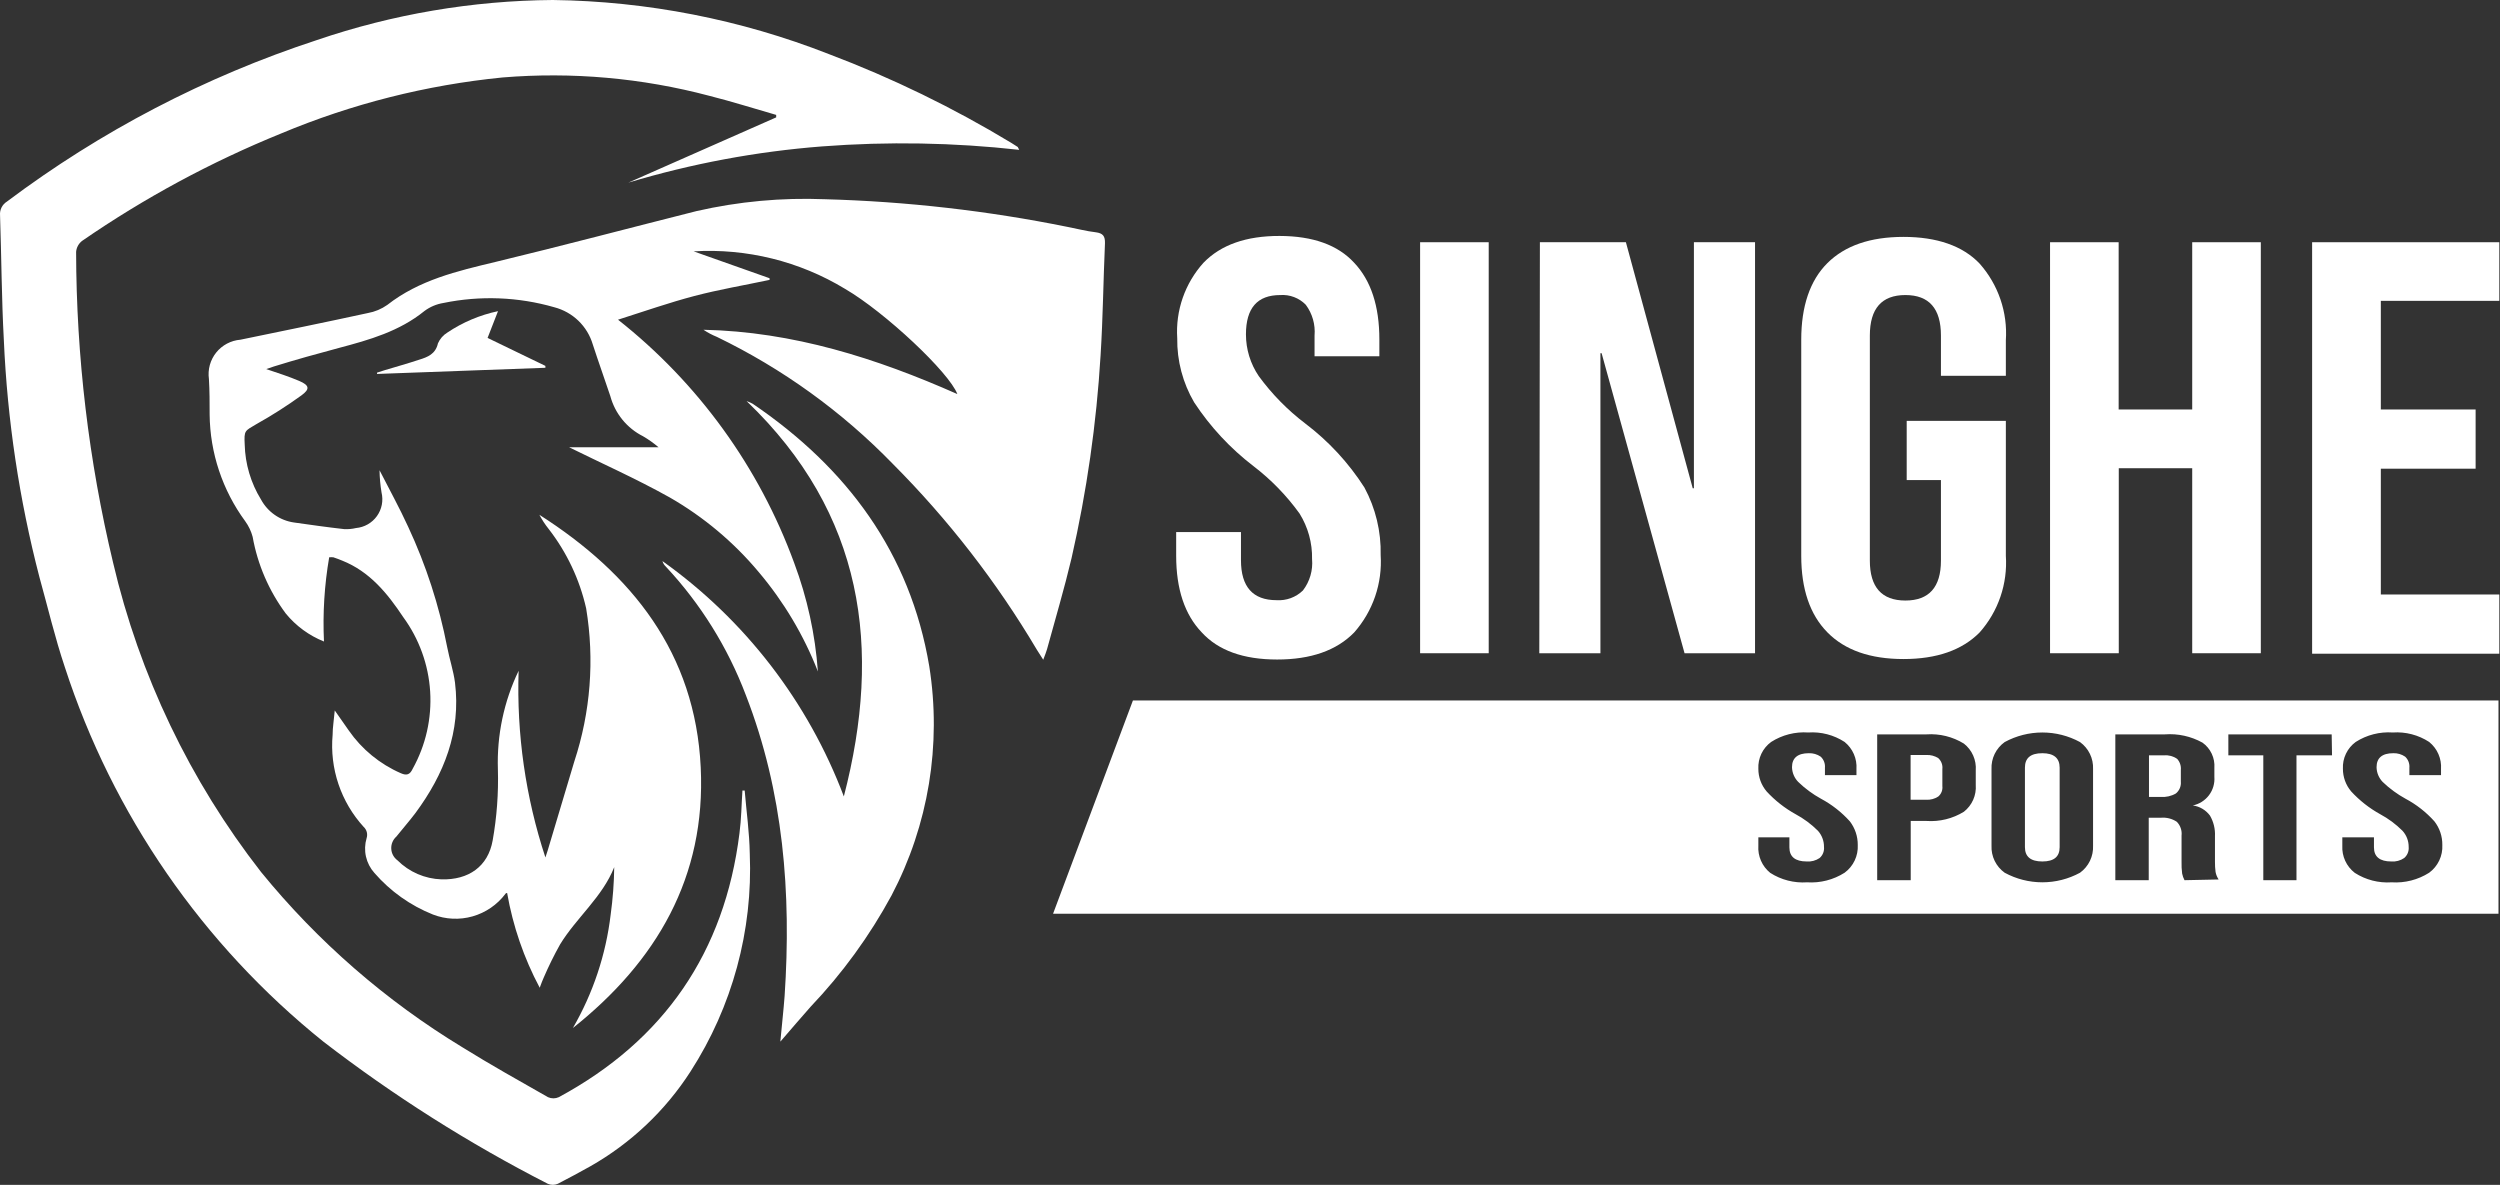
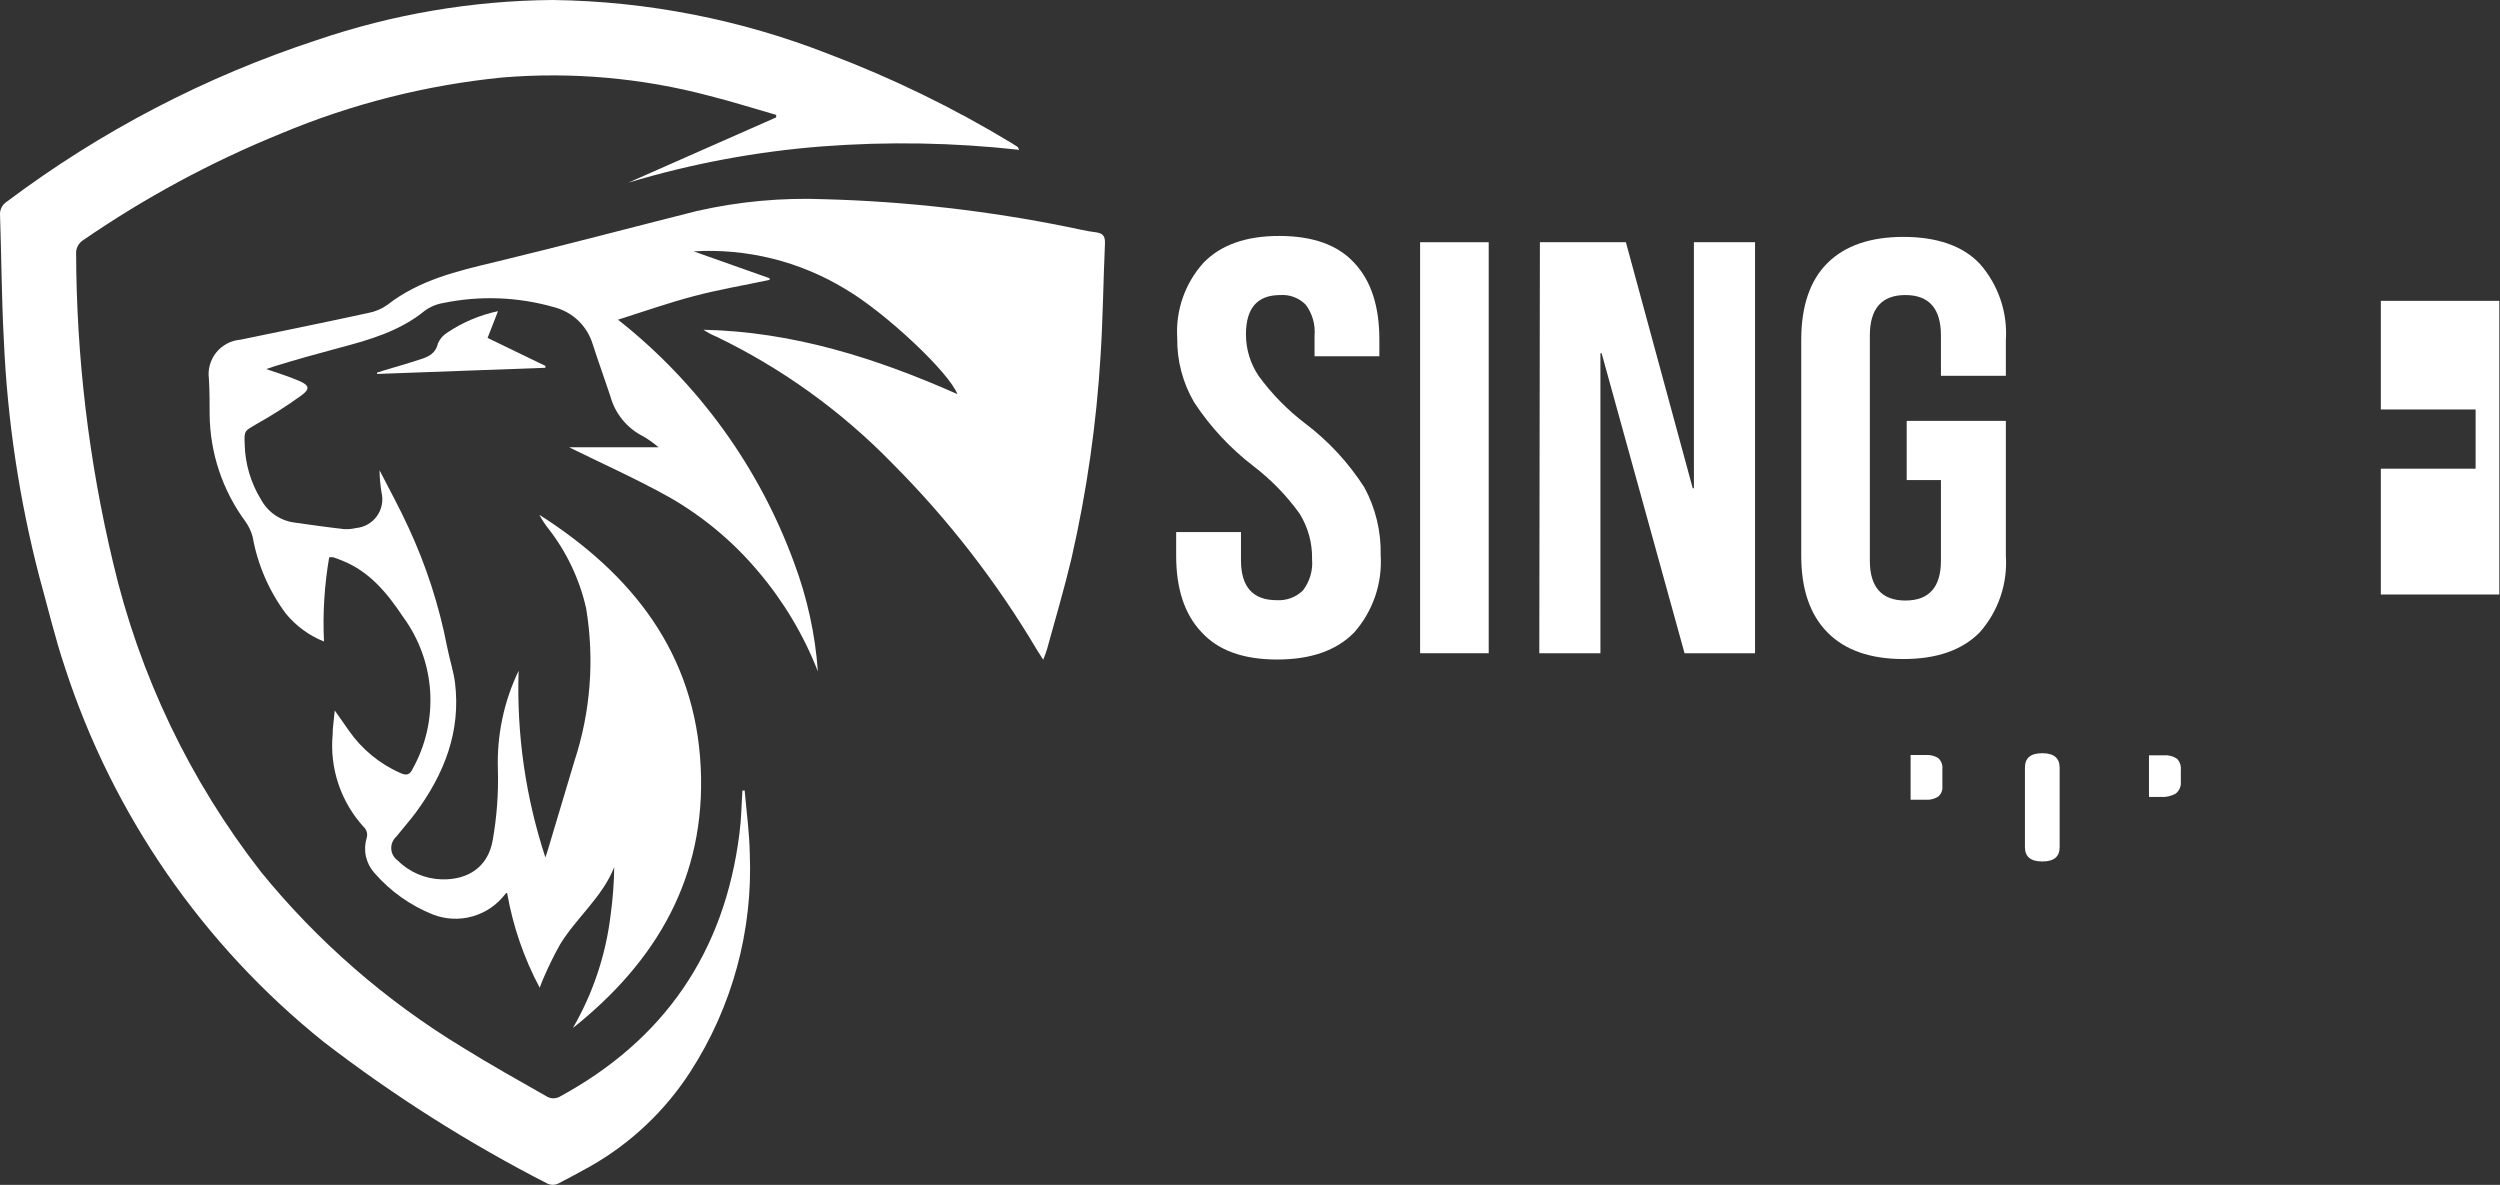
<svg xmlns="http://www.w3.org/2000/svg" width="211" height="100" viewBox="0 0 211 100" fill="none">
  <rect x="0" y="0" width="211" height="100" fill="#333333" stroke="none" />
  <path d="M22.473 31.151C23.473 31.491 24.363 31.77 25.253 32.15C26.143 32.53 26.153 32.85 25.443 33.37C24.228 34.249 22.962 35.057 21.653 35.789C20.653 36.379 20.593 36.319 20.653 37.509C20.692 39.156 21.169 40.764 22.033 42.167C22.313 42.682 22.709 43.124 23.19 43.459C23.671 43.794 24.223 44.013 24.803 44.097C26.213 44.297 27.623 44.497 29.043 44.657C29.378 44.675 29.715 44.645 30.043 44.567C30.392 44.536 30.731 44.431 31.036 44.257C31.341 44.084 31.605 43.847 31.81 43.562C32.015 43.277 32.156 42.952 32.224 42.608C32.292 42.263 32.284 41.909 32.202 41.568C32.099 40.946 32.042 40.318 32.032 39.688C32.842 41.278 33.712 42.847 34.452 44.467C35.96 47.702 37.065 51.11 37.742 54.614C37.932 55.613 38.272 56.613 38.402 57.613C38.912 61.762 37.482 65.341 35.072 68.609C34.562 69.289 33.992 69.929 33.452 70.609C33.309 70.736 33.196 70.894 33.122 71.071C33.047 71.248 33.013 71.439 33.022 71.63C33.03 71.822 33.081 72.009 33.172 72.178C33.262 72.347 33.388 72.494 33.542 72.608C34.533 73.598 35.863 74.173 37.262 74.218C39.532 74.278 41.192 73.148 41.582 70.929C41.933 68.95 42.08 66.94 42.022 64.931C41.927 62.058 42.527 59.204 43.772 56.613C43.594 61.957 44.359 67.29 46.032 72.368C46.132 72.058 46.182 71.928 46.222 71.789C46.972 69.279 47.712 66.79 48.471 64.271C49.844 60.106 50.187 55.671 49.471 51.345C48.919 48.904 47.837 46.614 46.302 44.637C46.005 44.265 45.744 43.867 45.522 43.447C53.351 48.446 58.681 55.123 59.141 64.771C59.591 74.028 55.411 81.146 48.352 86.764C50.055 83.822 51.141 80.563 51.541 77.187C51.723 75.861 51.823 74.526 51.841 73.188C50.841 75.717 48.651 77.447 47.272 79.706C46.764 80.615 46.303 81.549 45.892 82.505C45.782 82.735 45.702 82.975 45.552 83.365C44.218 80.862 43.289 78.162 42.802 75.368C42.802 75.368 42.682 75.368 42.652 75.448C41.961 76.362 40.991 77.027 39.889 77.341C38.786 77.655 37.611 77.601 36.542 77.187C34.639 76.428 32.946 75.225 31.602 73.678C31.249 73.286 31.003 72.81 30.887 72.295C30.771 71.78 30.791 71.244 30.942 70.739C30.996 70.573 31.001 70.396 30.957 70.227C30.912 70.059 30.821 69.907 30.692 69.789C29.741 68.747 29.017 67.518 28.566 66.181C28.115 64.844 27.947 63.427 28.073 62.022C28.073 61.402 28.183 60.782 28.253 59.962C28.733 60.642 29.083 61.162 29.443 61.662C30.544 63.244 32.064 64.49 33.832 65.26C34.332 65.48 34.602 65.38 34.832 64.881C35.936 62.894 36.448 60.633 36.306 58.365C36.164 56.098 35.375 53.918 34.032 52.084C32.702 50.085 31.212 48.246 28.883 47.316C28.633 47.216 28.383 47.116 28.133 47.036C28.016 47.026 27.899 47.026 27.783 47.036C27.379 49.382 27.232 51.766 27.343 54.144C26.087 53.642 24.98 52.83 24.123 51.785C22.701 49.871 21.742 47.653 21.323 45.306C21.196 44.832 20.982 44.384 20.693 43.987C18.776 41.376 17.727 38.229 17.693 34.989C17.693 33.99 17.693 32.99 17.633 31.99C17.578 31.596 17.603 31.194 17.708 30.81C17.814 30.426 17.997 30.067 18.246 29.756C18.495 29.445 18.805 29.189 19.157 29.002C19.509 28.816 19.896 28.703 20.293 28.671C23.873 27.932 27.463 27.202 31.043 26.422C31.637 26.317 32.2 26.081 32.692 25.732C35.382 23.633 38.572 22.883 41.792 22.113C47.471 20.744 53.121 19.244 58.791 17.815C62.34 17.004 65.982 16.668 69.62 16.815C76.508 17.003 83.366 17.786 90.119 19.154C90.909 19.304 91.689 19.514 92.479 19.604C93.089 19.684 93.279 19.924 93.259 20.544C93.119 23.693 93.089 26.842 92.889 29.991C92.543 35.754 91.723 41.478 90.439 47.106C89.829 49.685 89.069 52.234 88.369 54.794C88.299 55.054 88.189 55.294 88.049 55.683C87.829 55.334 87.659 55.084 87.509 54.834C84.121 49.122 80.037 43.853 75.35 39.148C71.064 34.736 66.039 31.109 60.501 28.431C60.104 28.271 59.726 28.07 59.371 27.832C66.93 27.992 73.96 30.231 80.8 33.26C80.12 31.451 74.71 26.352 71.31 24.373C67.473 22.049 63.019 20.948 58.541 21.214L64.951 23.483V23.623C62.831 24.073 60.691 24.433 58.601 24.983C56.511 25.532 54.451 26.252 52.161 26.982C58.925 32.317 64.073 39.426 67.03 47.516C68.131 50.457 68.805 53.541 69.03 56.673C67.839 53.617 66.149 50.78 64.031 48.276C61.921 45.754 59.382 43.625 56.531 41.987C53.671 40.388 50.671 39.058 48.032 37.749H55.581C55.173 37.4 54.735 37.089 54.271 36.819C53.598 36.48 53.005 36.003 52.529 35.419C52.054 34.835 51.707 34.157 51.511 33.43C51.031 31.99 50.501 30.521 50.031 29.071C49.806 28.312 49.389 27.624 48.82 27.074C48.25 26.524 47.548 26.131 46.782 25.932C43.737 25.055 40.525 24.931 37.422 25.572C36.846 25.665 36.301 25.894 35.832 26.242C33.712 27.962 31.192 28.681 28.623 29.361C26.783 29.851 24.953 30.361 23.113 30.931L22.473 31.151Z" fill="white" />
  <path d="M62.851 66.72C63.001 68.499 63.251 70.269 63.281 72.049C63.55 78.546 61.804 84.967 58.281 90.433C56.152 93.742 53.252 96.486 49.831 98.431C48.921 98.941 48.011 99.43 47.081 99.91C46.948 99.969 46.803 100 46.657 100C46.51 100 46.365 99.969 46.232 99.91C39.565 96.5 33.225 92.484 27.293 87.914C17.097 79.729 9.514 68.746 5.474 56.313C4.634 53.814 4.034 51.245 3.324 48.696C1.625 42.155 0.619 35.453 0.324 28.701C0.134 25.192 0.124 21.703 0.004 18.165C-0.015 17.938 0.029 17.711 0.132 17.508C0.234 17.305 0.391 17.134 0.584 17.015C8.493 11.073 17.323 6.47 26.723 3.389C33.141 1.197 39.87 0.053 46.652 0C54.626 0.104 62.516 1.648 69.94 4.559C75.294 6.584 80.452 9.094 85.349 12.056L85.899 12.406C85.946 12.483 85.986 12.563 86.019 12.646C80.497 12.031 74.93 11.934 69.39 12.356C63.843 12.786 58.359 13.812 53.031 15.415L65.51 9.907V9.697C63.631 9.157 61.771 8.567 59.871 8.088C54.182 6.579 48.277 6.055 42.412 6.538C35.982 7.176 29.683 8.77 23.723 11.267C17.81 13.67 12.178 16.71 6.924 20.334C6.782 20.445 6.664 20.583 6.578 20.742C6.492 20.9 6.44 21.074 6.424 21.254C6.441 30.089 7.488 38.893 9.544 47.486C11.77 56.99 16.031 65.899 22.033 73.598C26.812 79.465 32.562 84.469 39.032 88.394C41.392 89.863 43.832 91.223 46.252 92.602C46.395 92.667 46.55 92.7 46.707 92.7C46.863 92.7 47.019 92.667 47.161 92.602C56.071 87.794 61.161 80.346 62.411 70.329C62.571 69.129 62.581 67.92 62.661 66.72H62.851Z" fill="white" />
-   <path d="M71.22 67.22C74.47 54.704 72.92 43.347 63.011 33.85C63.19 33.911 63.364 33.988 63.531 34.08C71.46 39.468 76.82 46.636 78.43 56.233C79.48 62.852 78.365 69.633 75.25 75.567C73.396 78.991 71.096 82.155 68.41 84.975C67.6 85.894 66.8 86.824 65.861 87.914C65.99 86.494 66.13 85.284 66.221 84.065C66.8 75.388 66.13 66.86 62.951 58.672C61.427 54.647 59.131 50.959 56.191 47.816C56.057 47.691 55.961 47.532 55.911 47.356C62.871 52.313 68.2 59.227 71.22 67.22Z" fill="white" />
  <path d="M46.031 31.041L31.822 31.561V31.451L32.442 31.251C33.442 30.951 34.442 30.671 35.372 30.361C36.092 30.141 36.762 29.881 36.962 28.981C37.126 28.604 37.401 28.287 37.752 28.072C39.05 27.2 40.502 26.586 42.032 26.262L41.152 28.521L46.031 30.881V31.041Z" fill="white" />
  <path d="M101.428 53.374C99.989 51.875 99.269 49.718 99.269 46.906V44.907H104.738V47.286C104.738 49.525 105.738 50.655 107.738 50.655C108.146 50.682 108.556 50.623 108.94 50.482C109.324 50.341 109.674 50.12 109.968 49.835C110.547 49.079 110.821 48.134 110.738 47.186C110.766 45.827 110.398 44.49 109.678 43.337C108.584 41.821 107.273 40.474 105.788 39.338C103.832 37.838 102.142 36.02 100.788 33.96C99.826 32.318 99.331 30.444 99.359 28.541C99.285 27.386 99.443 26.227 99.824 25.133C100.206 24.039 100.802 23.033 101.578 22.173C103.045 20.661 105.185 19.907 107.998 19.914C110.811 19.921 112.908 20.674 114.288 22.173C115.708 23.673 116.418 25.829 116.418 28.642V30.071H110.948V28.322C111.027 27.394 110.764 26.469 110.208 25.722C109.929 25.437 109.592 25.215 109.219 25.074C108.846 24.932 108.446 24.874 108.048 24.903C106.118 24.903 105.158 26.002 105.158 28.222C105.157 29.476 105.533 30.702 106.238 31.741C107.345 33.256 108.665 34.603 110.158 35.739C112.132 37.232 113.825 39.063 115.158 41.148C116.101 42.896 116.573 44.86 116.528 46.846C116.604 48.03 116.445 49.217 116.061 50.339C115.676 51.461 115.074 52.496 114.288 53.384C112.801 54.904 110.635 55.663 107.788 55.663C104.942 55.663 102.822 54.9 101.428 53.374Z" fill="white" />
  <path d="M119.857 20.444H125.647V55.133H119.857V20.444Z" fill="white" />
  <path d="M129.967 20.444H137.226L142.866 41.208H142.966V20.444H148.125V55.133H142.176L135.176 29.811H135.076V55.133H129.917L129.967 20.444Z" fill="white" />
  <path d="M154.235 53.374C152.755 51.874 152.025 49.715 152.025 46.906V28.671C152.025 25.862 152.755 23.673 154.235 22.203C155.715 20.734 157.845 19.994 160.655 19.994C163.465 19.994 165.655 20.744 167.084 22.253C167.863 23.132 168.458 24.156 168.838 25.266C169.217 26.376 169.372 27.551 169.294 28.721V31.72H163.815V28.321C163.815 26.042 162.815 24.902 160.815 24.902C158.815 24.902 157.815 26.042 157.815 28.321V47.316C157.815 49.555 158.815 50.685 160.815 50.685C162.815 50.685 163.815 49.555 163.815 47.316V40.518H160.925V35.519H169.294V46.906C169.372 48.077 169.217 49.251 168.838 50.361C168.458 51.472 167.863 52.496 167.084 53.374C165.605 54.873 163.461 55.623 160.655 55.623C157.848 55.623 155.709 54.873 154.235 53.374Z" fill="white" />
-   <path d="M173.024 20.444H178.814V34.56H185.023V20.444H190.813V55.133H185.023V39.518H178.824V55.133H173.024V20.444Z" fill="white" />
-   <path d="M195.143 20.444H210.942V25.392H200.942V34.56H208.942V39.558H200.942V50.175H210.942V55.173H195.143V20.444Z" fill="white" />
+   <path d="M195.143 20.444H210.942V25.392H200.942V34.56H208.942V39.558H200.942V50.175H210.942V55.173V20.444Z" fill="white" />
  <path d="M163.585 63.981C163.285 63.796 162.937 63.705 162.585 63.721H161.255V67.5H162.585C162.938 67.517 163.288 67.423 163.585 67.23C163.713 67.123 163.812 66.985 163.873 66.83C163.934 66.674 163.955 66.506 163.935 66.34V64.911C163.955 64.739 163.934 64.565 163.873 64.403C163.812 64.241 163.713 64.097 163.585 63.981Z" fill="white" />
  <path d="M172.374 63.571C171.374 63.571 170.904 63.981 170.904 64.791V71.499C170.904 72.308 171.394 72.708 172.374 72.708C173.354 72.708 173.834 72.308 173.834 71.499V64.791C173.834 63.981 173.344 63.571 172.374 63.571Z" fill="white" />
-   <path d="M95.618 59.122L88.879 77.117H210.872V59.122H95.618ZM155.685 73.658C154.741 74.257 153.631 74.54 152.515 74.468C151.42 74.542 150.329 74.262 149.405 73.668C149.067 73.395 148.8 73.044 148.626 72.645C148.452 72.247 148.376 71.812 148.405 71.379V70.669H151.025V71.519C151.025 72.308 151.515 72.708 152.485 72.708C152.871 72.738 153.255 72.635 153.575 72.418C153.707 72.303 153.81 72.157 153.874 71.993C153.939 71.83 153.963 71.653 153.945 71.479C153.951 70.978 153.769 70.492 153.435 70.119C152.874 69.559 152.234 69.084 151.535 68.71C150.628 68.207 149.808 67.562 149.105 66.8C148.65 66.264 148.402 65.584 148.405 64.881C148.384 64.444 148.472 64.009 148.66 63.615C148.849 63.22 149.132 62.879 149.485 62.621C150.416 62.026 151.513 61.746 152.615 61.822C153.698 61.748 154.776 62.029 155.685 62.621C156.023 62.895 156.291 63.245 156.465 63.644C156.639 64.042 156.714 64.477 156.685 64.911V65.42H154.025V64.791C154.039 64.618 154.015 64.445 153.952 64.284C153.89 64.123 153.792 63.978 153.665 63.861C153.371 63.66 153.021 63.558 152.665 63.571C151.725 63.571 151.245 63.971 151.245 64.751C151.256 65.219 151.446 65.666 151.775 66C152.347 66.552 152.989 67.026 153.685 67.41C154.603 67.9 155.428 68.547 156.125 69.319C156.566 69.892 156.802 70.596 156.795 71.319C156.818 71.77 156.729 72.22 156.535 72.628C156.341 73.037 156.049 73.39 155.685 73.658ZM166.754 66.25C166.786 66.68 166.711 67.111 166.536 67.505C166.362 67.898 166.093 68.244 165.754 68.51C164.808 69.093 163.703 69.366 162.595 69.289H161.265V74.288H158.435V61.981H162.595C163.703 61.905 164.808 62.178 165.754 62.761C166.093 63.027 166.362 63.372 166.536 63.766C166.711 64.16 166.786 64.591 166.754 65.021V66.25ZM176.654 71.379C176.673 71.82 176.583 72.259 176.391 72.657C176.199 73.055 175.911 73.399 175.554 73.658C174.578 74.189 173.485 74.467 172.374 74.467C171.263 74.467 170.17 74.189 169.194 73.658C168.834 73.4 168.544 73.057 168.35 72.659C168.156 72.261 168.065 71.821 168.084 71.379V64.911C168.065 64.468 168.156 64.028 168.35 63.63C168.544 63.232 168.834 62.889 169.194 62.631C170.17 62.1 171.263 61.822 172.374 61.822C173.485 61.822 174.578 62.1 175.554 62.631C175.911 62.891 176.199 63.234 176.391 63.632C176.583 64.03 176.673 64.469 176.654 64.911V71.379ZM184.373 74.288C184.279 74.112 184.212 73.924 184.173 73.728C184.13 73.397 184.114 73.062 184.123 72.728V70.529C184.148 70.317 184.124 70.101 184.055 69.899C183.986 69.697 183.873 69.512 183.723 69.359C183.32 69.091 182.836 68.971 182.353 69.019H181.353V74.288H178.534V61.981H182.713C183.819 61.899 184.924 62.142 185.893 62.681C186.228 62.921 186.496 63.243 186.671 63.616C186.846 63.988 186.922 64.4 186.893 64.811V65.57C186.934 66.124 186.772 66.674 186.437 67.118C186.102 67.561 185.617 67.867 185.073 67.98C185.36 68.019 185.636 68.115 185.886 68.262C186.135 68.41 186.351 68.606 186.523 68.839C186.828 69.366 186.974 69.971 186.943 70.579V72.738C186.94 73.022 186.957 73.306 186.993 73.588C187.034 73.817 187.123 74.035 187.253 74.228L184.373 74.288ZM196.823 63.751H193.823V74.288H191.023V63.751H188.073V61.981H196.793L196.823 63.751ZM205.022 73.658C204.078 74.257 202.968 74.54 201.852 74.468C200.757 74.542 199.666 74.262 198.742 73.668C198.395 73.4 198.118 73.052 197.935 72.653C197.752 72.254 197.669 71.817 197.692 71.379V70.669H200.362V71.519C200.362 72.308 200.852 72.708 201.822 72.708C202.208 72.739 202.593 72.637 202.912 72.418C203.046 72.304 203.151 72.158 203.217 71.995C203.283 71.831 203.309 71.654 203.292 71.479C203.296 70.976 203.11 70.491 202.772 70.119C202.211 69.559 201.571 69.084 200.872 68.71C199.965 68.207 199.145 67.562 198.442 66.8C197.987 66.264 197.739 65.584 197.742 64.881C197.721 64.444 197.809 64.009 197.997 63.615C198.186 63.22 198.469 62.879 198.822 62.621C199.753 62.026 200.85 61.746 201.952 61.822C203.035 61.748 204.113 62.029 205.022 62.621C205.36 62.895 205.628 63.245 205.802 63.644C205.976 64.042 206.051 64.477 206.022 64.911V65.42H203.352V64.791C203.367 64.618 203.342 64.445 203.279 64.284C203.217 64.123 203.119 63.978 202.992 63.861C202.699 63.66 202.348 63.558 201.992 63.571C201.052 63.571 200.582 63.971 200.582 64.751C200.589 65.218 200.776 65.665 201.102 66C201.677 66.552 202.323 67.026 203.022 67.41C203.941 67.898 204.767 68.545 205.462 69.319C205.907 69.89 206.143 70.595 206.132 71.319C206.155 71.77 206.066 72.22 205.872 72.628C205.678 73.037 205.386 73.39 205.022 73.658Z" fill="white" />
  <path d="M183.753 64.051C183.437 63.826 183.051 63.72 182.663 63.751H181.374V67.26H182.373C182.816 67.293 183.259 67.192 183.643 66.97C183.79 66.85 183.904 66.697 183.977 66.522C184.051 66.348 184.08 66.159 184.063 65.97V64.981C184.079 64.813 184.059 64.643 184.006 64.483C183.953 64.323 183.867 64.176 183.753 64.051Z" fill="white" />
</svg>